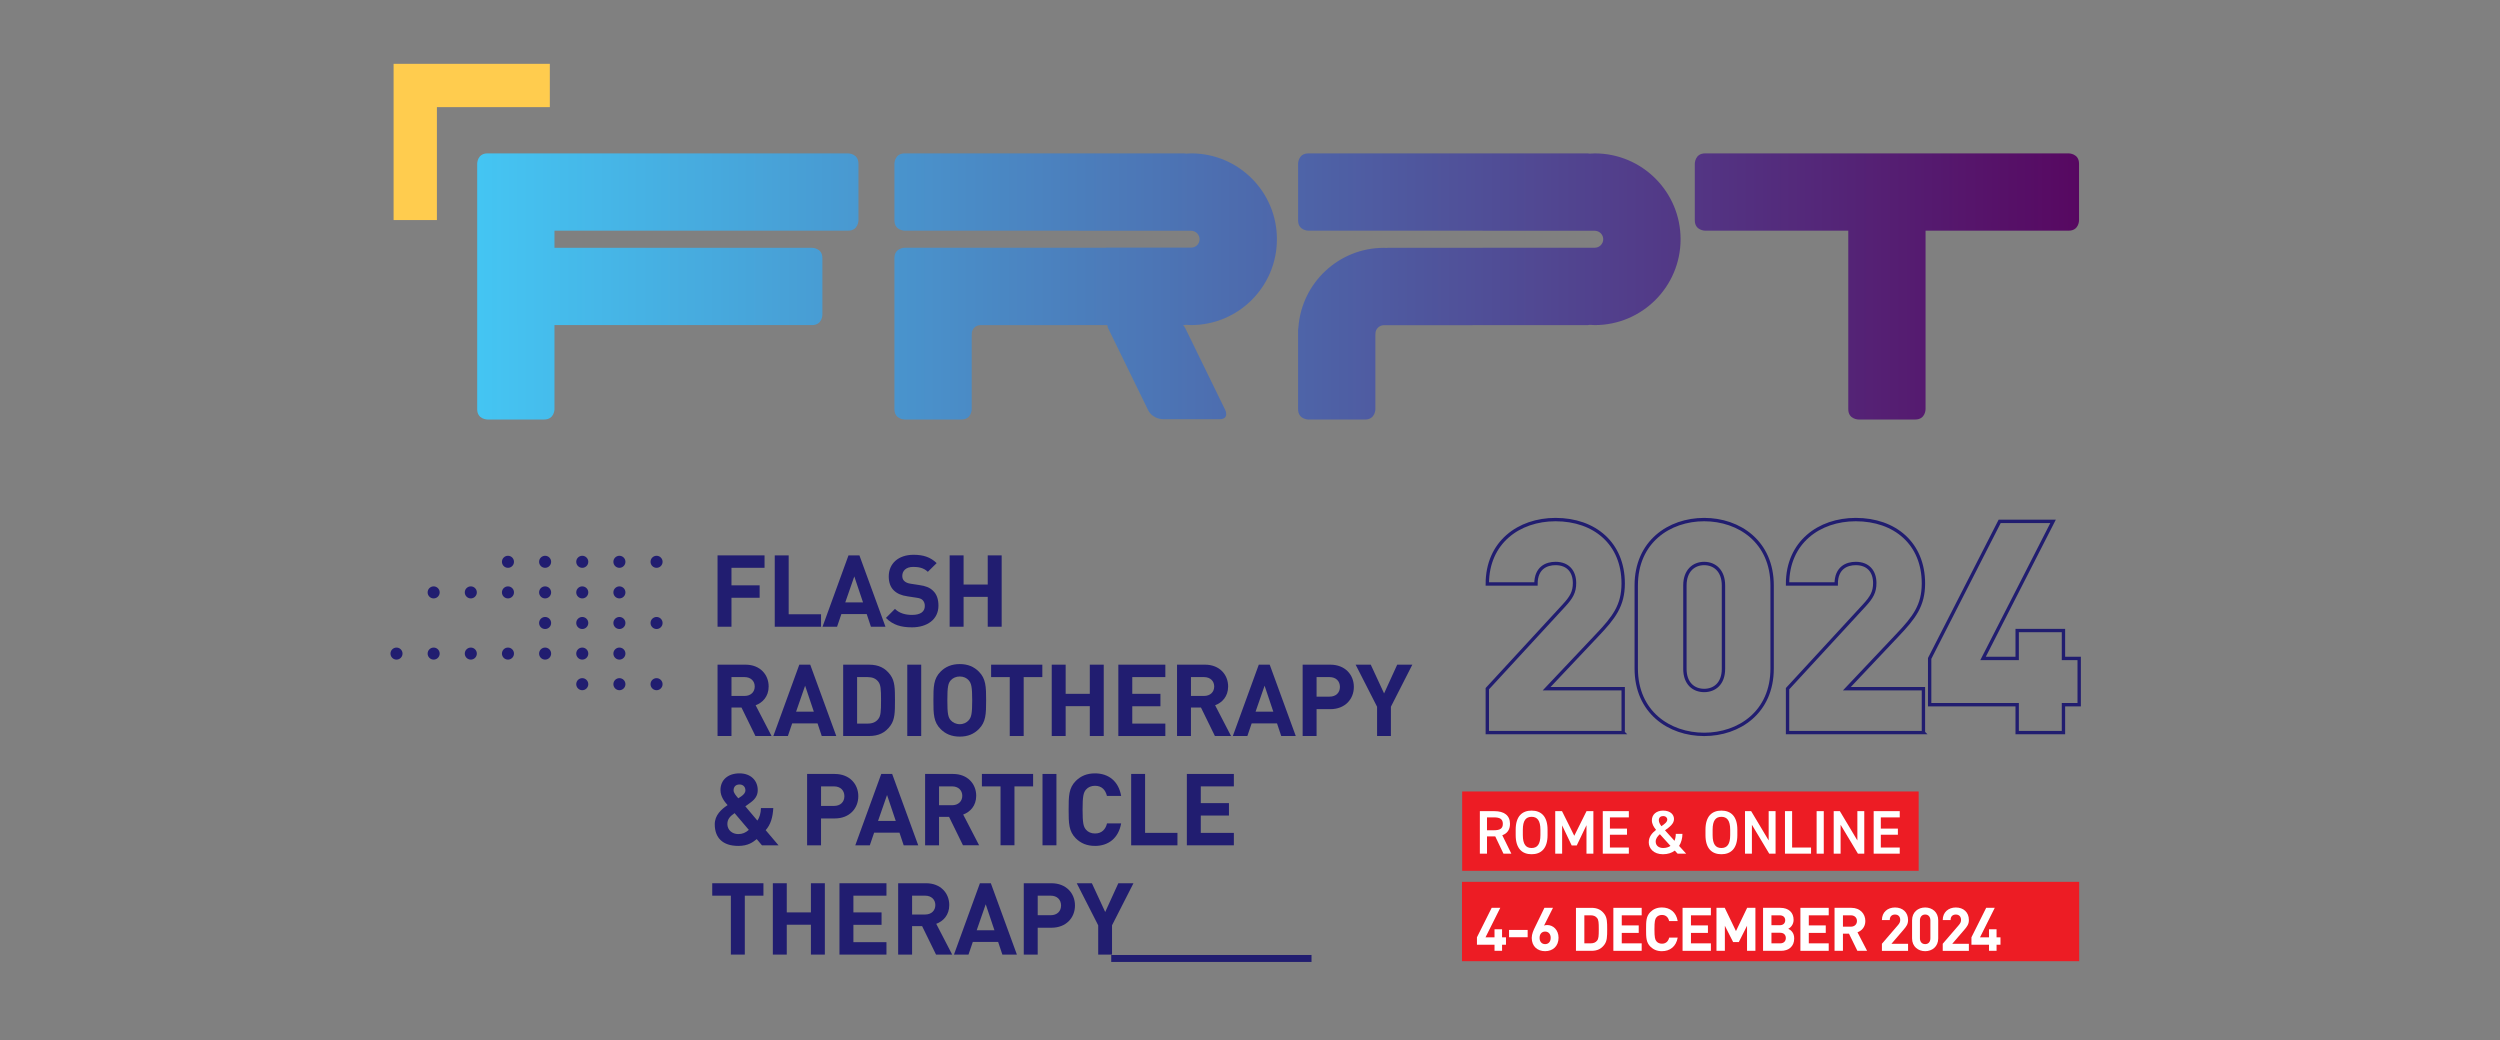
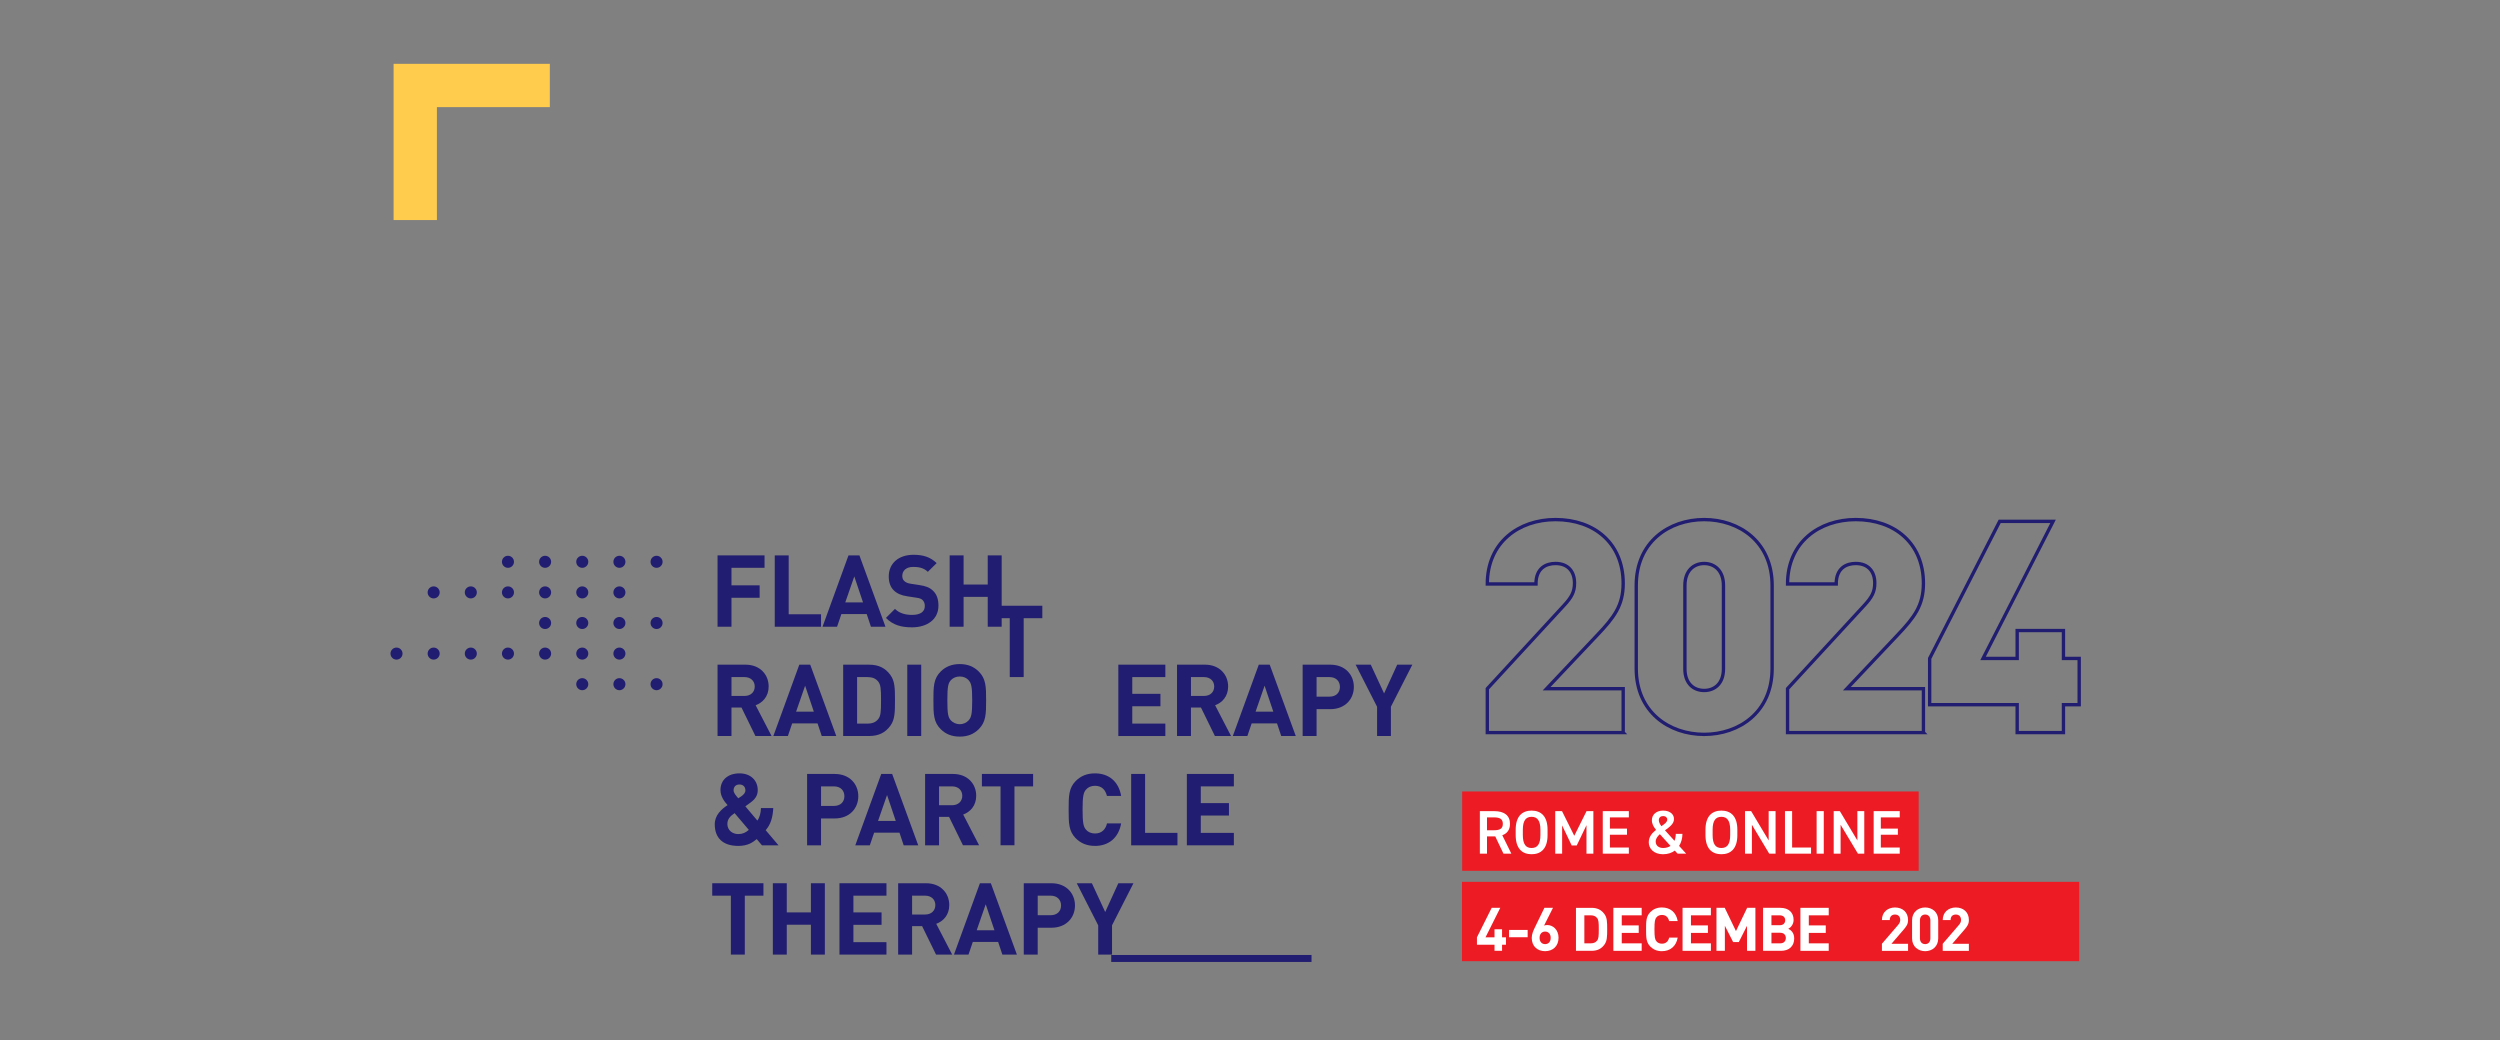
<svg xmlns="http://www.w3.org/2000/svg" id="a" width="310" height="129" viewBox="0 0 310 129">
  <rect x="0" y="0" width="310" height="129" fill="#808080" stroke="none" />
  <defs>
    <clipPath id="c">
      <rect x="42.15" y="0" width="225.701" height="129.778" style="fill:none;" />
    </clipPath>
    <clipPath id="d">
      <path d="M67.477,19.02h-7.028c-1.278,0-1.278,1.278-1.278,1.278v30.444c0,1.278,1.278,1.278,1.278,1.278h7.028c1.278,0,1.278-1.278,1.278-1.278v-10.43h31.945c1.277,0,1.277-1.278,1.277-1.278v-7.027c0-1.278-1.277-1.278-1.277-1.278h-31.945v-2.126h36.417c1.277,0,1.277-1.278,1.277-1.278v-7.027c0-1.278-1.277-1.278-1.277-1.278h-37.695ZM147.698,19.02h-.006c-.205,0-.404.02-.605.03-.142-.027-.245-.03-.245-.03h-34.655c-1.278,0-1.278,1.278-1.278,1.278v7.028c0,1.278,1.278,1.278,1.278,1.278h21.601c0,.002,0,.006-.001.008h13.919v.003c.575.009,1.04.474,1.04,1.051,0,.285-.115.54-.297.729-.188.187-.445.304-.73.309v.003h-10.591c.001.003,0,.006.001.009h-14v.006h-10.942s-1.278,0-1.278,1.277v18.744c0,1.278,1.278,1.278,1.278,1.278h7.028c1.278,0,1.278-1.278,1.278-1.278v-9.297h.022c-.002-.025-.014-.046-.014-.07,0-.577.464-1.044,1.039-1.052v-.003h10.976c-.001-.003,0-.006-.001-.009h4.789c.026.218.11.404.11.404l4.943,10.121c.56,1.147,1.835,1.147,1.835,1.147h7.02c1.276,0,.716-1.147.716-1.147l-4.942-10.121c-.079-.161-.178-.287-.281-.404h.124c.092,0,.164-.02.243-.032.206.012.411.031.62.031,5.879,0,10.646-4.766,10.646-10.646v-.011c0-5.873-4.761-10.634-10.633-10.634h-.006M197.129,19.052c-.143-.028-.247-.031-.247-.031h-34.642c-1.278,0-1.278,1.278-1.278,1.278v7.028c0,1.278,1.278,1.278,1.278,1.278h21.601c-.001.003,0,.006-.001.008h13.92v.003c.575.009,1.04.474,1.04,1.051s-.465,1.043-1.04,1.052v.003h-13.92c.001.003,0,.006.001.009h-11.763c-.05,0-.087.013-.133.017-.112-.003-.223-.017-.337-.017-5.612,0-10.2,4.346-10.605,9.855-.035.164-.04.286-.04.286v9.873c0,1.278,1.278,1.278,1.278,1.278h7.028c1.277,0,1.277-1.278,1.277-1.278v-9.297h.022c-.002-.025-.014-.046-.014-.07,0-.577.465-1.044,1.04-1.052v-.003h10.975c-.001-.003-.001-.006-.001-.009h14.315c.092,0,.164-.02.243-.032.206.012.41.031.62.031,5.879,0,10.646-4.766,10.646-10.646s-4.766-10.646-10.646-10.646c-.208,0-.41.02-.616.031M237.492,19.02h-26.058c-1.278,0-1.278,1.278-1.278,1.278v7.027c0,1.278,1.278,1.278,1.278,1.278h17.753v22.139c0,1.278,1.277,1.278,1.277,1.278h7.028c1.278,0,1.278-1.278,1.278-1.278v-22.139h17.753c1.278,0,1.278-1.278,1.278-1.278v-7.027c0-1.278-1.278-1.278-1.278-1.278h-19.031Z" style="fill:none;" />
    </clipPath>
    <linearGradient id="e" x1="-727.523" y1="-667.002" x2="-726.704" y2="-667.002" gradientTransform="translate(176608.547 -161827.281) scale(242.672 -242.672)" gradientUnits="userSpaceOnUse">
      <stop offset="0" stop-color="#44c8f5" />
      <stop offset="0" stop-color="#44c8f5" />
      <stop offset="1" stop-color="#570861" />
    </linearGradient>
  </defs>
  <g id="b">
    <g style="clip-path:url(#b);">
      <g style="clip-path:url(#d);">
-         <rect x="59.171" y="19.02" width="198.63" height="33.001" style="fill:url(#e);" />
-       </g>
+         </g>
      <path d="M80.666,84.839c0,.412.335.747.747.747s.747-.335.747-.747c0-.413-.335-.748-.747-.748s-.747.335-.747.748M49.914,81.045c0-.412-.334-.747-.747-.747-.412,0-.747.335-.747.747s.335.747.747.747c.413,0,.747-.335.747-.747M54.52,73.457c0-.412-.334-.747-.747-.747-.412,0-.747.335-.747.747s.335.747.747.747c.413,0,.747-.335.747-.747M54.52,81.045c0-.412-.334-.747-.747-.747-.412,0-.747.335-.747.747s.335.747.747.747c.413,0,.747-.335.747-.747M59.127,73.457c0-.412-.335-.747-.747-.747s-.747.335-.747.747.335.747.747.747.747-.335.747-.747M59.127,81.045c0-.412-.335-.747-.747-.747s-.747.335-.747.747.335.747.747.747.747-.335.747-.747M63.734,69.663c0-.412-.335-.747-.747-.747s-.747.335-.747.747c0,.413.335.748.747.748s.747-.335.747-.748M63.734,73.457c0-.412-.335-.747-.747-.747s-.747.335-.747.747.335.747.747.747.747-.335.747-.747M63.734,81.045c0-.412-.335-.747-.747-.747s-.747.335-.747.747.335.747.747.747.747-.335.747-.747M68.341,69.663c0-.412-.335-.747-.747-.747s-.747.335-.747.747c0,.413.335.748.747.748s.747-.335.747-.748M68.341,73.457c0-.412-.335-.747-.747-.747s-.747.335-.747.747.335.747.747.747.747-.335.747-.747M68.341,77.251c0-.412-.335-.747-.747-.747s-.747.335-.747.747.335.747.747.747.747-.335.747-.747M68.341,81.045c0-.412-.335-.747-.747-.747s-.747.335-.747.747.335.747.747.747.747-.335.747-.747M72.947,69.663c0-.412-.335-.747-.747-.747s-.747.335-.747.747c0,.413.335.748.747.748s.747-.335.747-.748M72.947,73.457c0-.412-.335-.747-.747-.747s-.747.335-.747.747.335.747.747.747.747-.335.747-.747M72.947,77.251c0-.412-.335-.747-.747-.747s-.747.335-.747.747.335.747.747.747.747-.335.747-.747M72.947,81.045c0-.412-.335-.747-.747-.747s-.747.335-.747.747.335.747.747.747.747-.335.747-.747M72.947,84.839c0-.413-.335-.748-.747-.748s-.747.335-.747.748c0,.412.335.747.747.747s.747-.335.747-.747M77.554,69.663c0-.412-.335-.747-.747-.747s-.747.335-.747.747c0,.413.335.748.747.748s.747-.335.747-.748M77.554,73.457c0-.412-.335-.747-.747-.747s-.747.335-.747.747.335.747.747.747.747-.335.747-.747M77.554,77.251c0-.412-.335-.747-.747-.747s-.747.335-.747.747.335.747.747.747.747-.335.747-.747M77.554,81.045c0-.412-.335-.747-.747-.747s-.747.335-.747.747.335.747.747.747.747-.335.747-.747M77.554,84.839c0-.413-.335-.748-.747-.748s-.747.335-.747.748c0,.412.335.747.747.747s.747-.335.747-.747M82.161,69.663c0-.412-.335-.747-.747-.747s-.747.335-.747.747c0,.413.335.748.747.748s.747-.335.747-.748M82.161,77.251c0-.412-.335-.747-.747-.747s-.747.335-.747.747.335.747.747.747.747-.335.747-.747" style="fill:#211d70;" />
      <path d="M90.703,70.408v2.174h3.492v1.541h-3.492v3.591h-1.727v-8.847h5.827v1.541h-4.1,0Z" style="fill:#211d70;" />
      <path d="M96.069,77.714v-8.847h1.728v7.306h4.013v1.541h-5.74Z" style="fill:#211d70;" />
      <path d="M107.995,77.714l-.521-1.566h-3.144l-.534,1.566h-1.802l3.219-8.847h1.354l3.231,8.847h-1.802ZM105.933,71.477l-1.119,3.219h2.2l-1.081-3.219Z" style="fill:#211d70;" />
      <path d="M113.087,77.789c-1.342,0-2.361-.286-3.231-1.168l1.118-1.119c.56.559,1.317.746,2.126.746,1.031,0,1.578-.397,1.578-1.106,0-.298-.087-.546-.273-.733-.174-.162-.348-.236-.795-.299l-1.056-.161c-.783-.112-1.317-.348-1.715-.734-.423-.41-.634-.994-.634-1.739,0-1.578,1.168-2.684,3.082-2.684,1.218,0,2.1.298,2.858,1.032l-1.093,1.08c-.547-.534-1.23-.609-1.815-.609-.919,0-1.354.509-1.354,1.119,0,.235.062.46.248.633.175.162.435.286.808.336l1.056.162c.807.111,1.304.323,1.69.695.472.435.683,1.069.683,1.864,0,1.715-1.417,2.684-3.28,2.684h0Z" style="fill:#211d70;" />
      <path d="M122.478,77.714v-3.703h-2.994v3.703h-1.728v-8.847h1.728v3.616h2.994v-3.616h1.728v8.847h-1.728Z" style="fill:#211d70;" />
      <path d="M93.673,91.266l-1.727-3.529h-1.243v3.529h-1.727v-8.847h3.466c1.802,0,2.871,1.23,2.871,2.708,0,1.243-.758,2.013-1.616,2.324l1.976,3.814h-2.001ZM92.332,83.96h-1.628v2.336h1.628c.757,0,1.255-.484,1.255-1.168,0-.683-.497-1.168-1.255-1.168Z" style="fill:#211d70;" />
      <path d="M101.896,91.266l-.521-1.566h-3.144l-.534,1.566h-1.802l3.219-8.847h1.354l3.231,8.847h-1.802ZM99.834,85.028l-1.119,3.219h2.2l-1.081-3.219Z" style="fill:#211d70;" />
      <path d="M110.418,89.973c-.633.882-1.466,1.293-2.672,1.293h-3.193v-8.847h3.193c1.205,0,2.038.41,2.672,1.293.547.757.559,1.665.559,3.131,0,1.466-.012,2.374-.559,3.131h0ZM108.889,84.506c-.285-.359-.708-.546-1.292-.546h-1.317v5.765h1.317c.584,0,1.007-.187,1.292-.547.324-.385.36-.944.36-2.336,0-1.391-.037-1.951-.36-2.336h0Z" style="fill:#211d70;" />
      <path d="M112.502,91.266v-8.847h1.728v8.847h-1.728Z" style="fill:#211d70;" />
      <path d="M121.373,90.408c-.597.597-1.342.932-2.361.932-1.02,0-1.777-.336-2.374-.932-.882-.882-.895-1.875-.895-3.566,0-1.69.013-2.684.895-3.566.597-.596,1.354-.931,2.374-.931,1.019,0,1.764.336,2.361.931.882.882.906,1.876.906,3.566s-.025,2.684-.906,3.566ZM120.118,84.357c-.249-.286-.634-.472-1.106-.472-.472,0-.858.186-1.119.472-.323.373-.422.795-.422,2.485,0,1.691.099,2.101.422,2.473.261.286.646.484,1.119.484.472,0,.857-.199,1.106-.484.323-.372.435-.782.435-2.473,0-1.69-.112-2.112-.435-2.485Z" style="fill:#211d70;" />
-       <path d="M126.937,83.96v7.306h-1.728v-7.306h-2.311v-1.541h6.35v1.541h-2.311Z" style="fill:#211d70;" />
-       <path d="M135.135,91.266v-3.703h-2.994v3.703h-1.727v-8.847h1.727v3.616h2.994v-3.616h1.728v8.847h-1.728Z" style="fill:#211d70;" />
+       <path d="M126.937,83.96h-1.728v-7.306h-2.311v-1.541h6.35v1.541h-2.311Z" style="fill:#211d70;" />
      <path d="M138.674,91.266v-8.847h5.828v1.541h-4.1v2.075h3.492v1.541h-3.492v2.15h4.1v1.541h-5.828v-0Z" style="fill:#211d70;" />
      <path d="M150.649,91.266l-1.728-3.529h-1.242v3.529h-1.728v-8.847h3.467c1.802,0,2.87,1.23,2.87,2.708,0,1.243-.757,2.013-1.615,2.324l1.976,3.814h-2.001,0ZM149.307,83.96h-1.627v2.336h1.627c.758,0,1.255-.484,1.255-1.168,0-.683-.496-1.168-1.255-1.168Z" style="fill:#211d70;" />
      <path d="M158.872,91.266l-.522-1.566h-3.143l-.534,1.566h-1.802l3.218-8.847h1.355l3.231,8.847h-1.802ZM156.809,85.028l-1.118,3.219h2.199l-1.081-3.219Z" style="fill:#211d70;" />
      <path d="M164.958,87.936h-1.702v3.33h-1.728v-8.847h3.429c1.84,0,2.921,1.255,2.921,2.758,0,1.504-1.081,2.759-2.921,2.759ZM164.871,83.96h-1.615v2.423h1.615c.782,0,1.28-.484,1.28-1.205s-.497-1.217-1.28-1.217Z" style="fill:#211d70;" />
      <path d="M172.473,87.637v3.629h-1.715v-3.629l-2.66-5.218h1.876l1.653,3.566,1.627-3.566h1.876l-2.659,5.218h0Z" style="fill:#211d70;" />
      <path d="M94.481,104.818l-.646-.77c-.46.373-1.056.845-2.286.845-1.951,0-2.92-1.019-2.92-2.684,0-1.131.82-1.864,1.591-2.374-.36-.41-.882-1.032-.882-1.876,0-1.205.882-2.062,2.361-2.062,1.391,0,2.261.882,2.261,2.087,0,.684-.36,1.144-.906,1.541l-.634.46,1.491,1.765c.286-.385.423-.92.448-1.554h1.528c-.062,1.144-.323,2.05-.944,2.746l1.591,1.876h-2.05ZM91.089,100.829c-.534.373-.895.721-.895,1.355,0,.733.597,1.242,1.342,1.242.521,0,.906-.161,1.317-.521,0,0-1.764-2.076-1.764-2.076ZM91.698,97.275c-.485,0-.734.311-.734.721,0,.323.273.633.584.994l.373-.248c.286-.199.509-.435.509-.746,0-.41-.273-.721-.733-.721Z" style="fill:#211d70;" />
      <path d="M103.51,101.488h-1.702v3.33h-1.728v-8.847h3.429c1.84,0,2.921,1.255,2.921,2.758,0,1.504-1.081,2.759-2.921,2.759ZM103.424,97.511h-1.615v2.423h1.615c.782,0,1.28-.484,1.28-1.205s-.497-1.217-1.28-1.217Z" style="fill:#211d70;" />
      <path d="M112.057,104.818l-.522-1.566h-3.143l-.534,1.566h-1.802l3.218-8.847h1.355l3.231,8.847h-1.802ZM109.994,98.58l-1.118,3.219h2.199l-1.081-3.219Z" style="fill:#211d70;" />
      <path d="M119.41,104.818l-1.728-3.529h-1.242v3.529h-1.728v-8.847h3.467c1.802,0,2.87,1.23,2.87,2.708,0,1.243-.757,2.013-1.615,2.324l1.976,3.814h-2.001,0ZM118.068,97.511h-1.627v2.336h1.627c.758,0,1.255-.484,1.255-1.168,0-.683-.496-1.168-1.255-1.168Z" style="fill:#211d70;" />
      <path d="M125.794,97.511v7.306h-1.728v-7.306h-2.311v-1.541h6.35v1.541s-2.311,0-2.311,0Z" style="fill:#211d70;" />
-       <path d="M129.27,104.818v-8.847h1.728v8.847h-1.728Z" style="fill:#211d70;" />
      <path d="M135.78,104.892c-1.02,0-1.764-.336-2.374-.932-.882-.882-.895-1.875-.895-3.566,0-1.69.013-2.684.895-3.566.61-.596,1.354-.931,2.374-.931,1.652,0,2.92.944,3.243,2.796h-1.764c-.174-.721-.622-1.255-1.478-1.255-.472,0-.858.174-1.106.46-.324.372-.435.807-.435,2.497s.111,2.126.435,2.498c.248.286.633.46,1.106.46.857,0,1.317-.534,1.491-1.255h1.751c-.323,1.852-1.603,2.796-3.243,2.796v0Z" style="fill:#211d70;" />
      <path d="M140.263,104.818v-8.847h1.728v7.306h4.013v1.541h-5.74Z" style="fill:#211d70;" />
      <path d="M147.17,104.818v-8.847h5.828v1.541h-4.1v2.075h3.492v1.541h-3.492v2.15h4.1v1.541h-5.828v-0Z" style="fill:#211d70;" />
      <path d="M92.356,111.063v7.306h-1.728v-7.306h-2.311v-1.541h6.35v1.541h-2.311Z" style="fill:#211d70;" />
      <path d="M100.554,118.369v-3.703h-2.994v3.703h-1.727v-8.847h1.727v3.616h2.994v-3.616h1.728v8.847h-1.728Z" style="fill:#211d70;" />
      <path d="M104.093,118.369v-8.847h5.828v1.541h-4.1v2.075h3.492v1.541h-3.492v2.15h4.1v1.541h-5.828v-0Z" style="fill:#211d70;" />
      <path d="M116.069,118.369l-1.728-3.529h-1.242v3.529h-1.728v-8.847h3.467c1.802,0,2.87,1.23,2.87,2.708,0,1.243-.757,2.013-1.615,2.324l1.976,3.814h-2.001,0ZM114.727,111.063h-1.627v2.336h1.627c.758,0,1.255-.484,1.255-1.168,0-.683-.496-1.168-1.255-1.168Z" style="fill:#211d70;" />
      <path d="M124.292,118.369l-.522-1.566h-3.143l-.534,1.566h-1.802l3.218-8.847h1.355l3.231,8.847h-1.802ZM122.229,112.131l-1.118,3.219h2.199l-1.081-3.219Z" style="fill:#211d70;" />
      <path d="M130.377,115.039h-1.702v3.33h-1.728v-8.847h3.429c1.84,0,2.921,1.255,2.921,2.758,0,1.504-1.081,2.759-2.921,2.759ZM130.291,111.063h-1.615v2.423h1.615c.782,0,1.28-.484,1.28-1.205s-.497-1.217-1.28-1.217Z" style="fill:#211d70;" />
      <path d="M137.892,114.74v3.629h-1.715v-3.629l-2.66-5.218h1.876l1.653,3.566,1.627-3.566h1.876l-2.659,5.218h0Z" style="fill:#211d70;" />
      <rect x="137.792" y="118.417" width="24.836" height=".865" style="fill:#211d70;" />
      <rect x="181.309" y="98.141" width="56.606" height="9.839" style="fill:#ed1c24;" />
      <rect x="181.287" y="109.348" width="76.532" height="9.839" style="fill:#ed1c24;" />
      <path d="M186.256,117.146v.757h-.936v-.757h-2.179v-.921l1.827-3.654h1.063l-1.827,3.654h1.115v-.996h.936v.996h.486v.921h-.486,0Z" style="fill:#fff;" />
      <path d="M187.122,116.217v-.905h2.307v.905h-2.307Z" style="fill:#fff;" />
      <path d="M191.597,117.947c-.944,0-1.662-.592-1.662-1.647,0-.487.209-.936.449-1.423l1.123-2.307h1.063l-1.108,2.202c.128-.052.27-.068.397-.068.718,0,1.4.592,1.4,1.58,0,1.049-.719,1.662-1.662,1.662h0ZM191.597,115.514c-.397,0-.689.285-.689.779,0,.495.292.779.689.779s.689-.284.689-.779c0-.471-.277-.779-.689-.779Z" style="fill:#fff;" />
      <path d="M198.953,117.124c-.382.531-.884.779-1.61.779h-1.924v-5.331h1.924c.727,0,1.228.247,1.61.779.33.457.337,1.004.337,1.887s-.007,1.429-.337,1.887h0ZM198.032,113.829c-.172-.217-.427-.33-.779-.33h-.794v3.474h.794c.351,0,.606-.112.779-.33.195-.232.217-.57.217-1.407,0-.839-.023-1.176-.217-1.407h0Z" style="fill:#fff;" />
      <path d="M200.057,117.902v-5.331h3.511v.929h-2.471v1.25h2.104v.929h-2.104v1.295h2.471v.928h-3.511Z" style="fill:#fff;" />
      <path d="M206.081,117.947c-.614,0-1.062-.202-1.429-.561-.532-.531-.539-1.131-.539-2.149,0-1.019.007-1.617.539-2.15.367-.359.816-.561,1.429-.561.996,0,1.76.57,1.954,1.685h-1.062c-.105-.434-.375-.757-.892-.757-.284,0-.517.105-.666.277-.195.225-.262.486-.262,1.505,0,1.018.068,1.28.262,1.505.15.172.382.277.666.277.517,0,.794-.322.899-.756h1.055c-.195,1.115-.966,1.684-1.954,1.684h0Z" style="fill:#fff;" />
      <path d="M208.638,117.902v-5.331h3.511v.929h-2.471v1.25h2.104v.929h-2.104v1.295h2.471v.928h-3.511Z" style="fill:#fff;" />
      <path d="M216.632,117.902v-3.107l-1.019,2.022h-.704l-1.026-2.022v3.107h-1.041v-5.331h1.026l1.392,2.883,1.385-2.883h1.026v5.331h-1.041,0Z" style="fill:#fff;" />
      <path d="M220.85,117.902h-2.231v-5.331h2.141c1.041,0,1.647.584,1.647,1.498,0,.592-.39.973-.659,1.101.321.15.734.486.734,1.198,0,.996-.682,1.535-1.633,1.535h0ZM220.678,113.5h-1.019v1.228h1.019c.442,0,.688-.247.688-.614s-.246-.614-.688-.614h0ZM220.746,115.663h-1.086v1.311h1.086c.471,0,.696-.299.696-.659s-.225-.652-.696-.652Z" style="fill:#fff;" />
      <path d="M223.25,117.902v-5.331h3.511v.929h-2.471v1.25h2.104v.929h-2.104v1.295h2.471v.928h-3.511Z" style="fill:#fff;" />
-       <path d="M230.314,117.902l-1.041-2.127h-.749v2.127h-1.041v-5.331h2.089c1.085,0,1.729.741,1.729,1.633,0,.749-.456,1.213-.973,1.4l1.19,2.298h-1.205,0ZM229.506,113.5h-.981v1.407h.981c.456,0,.756-.292.756-.704,0-.412-.299-.704-.756-.704Z" style="fill:#fff;" />
      <path d="M233.358,117.902v-.876l1.992-2.314c.195-.232.277-.396.277-.643,0-.397-.233-.666-.644-.666-.322,0-.652.164-.652.681h-.973c0-.973.711-1.557,1.625-1.557.944,0,1.617.592,1.617,1.55,0,.517-.203.794-.569,1.22l-1.49,1.73h2.059v.876h-3.242Z" style="fill:#fff;" />
      <path d="M238.722,117.947c-.868,0-1.625-.569-1.625-1.587v-2.246c0-1.018.757-1.587,1.625-1.587.869,0,1.617.57,1.617,1.587v2.246c0,1.019-.749,1.587-1.617,1.587ZM239.367,114.129c0-.45-.255-.727-.644-.727-.389,0-.651.277-.651.727v2.224c0,.449.262.718.651.718.39,0,.644-.269.644-.718v-2.224Z" style="fill:#fff;" />
      <path d="M240.899,117.902v-.876l1.992-2.314c.195-.232.277-.396.277-.643,0-.397-.233-.666-.644-.666-.322,0-.652.164-.652.681h-.973c0-.973.711-1.557,1.625-1.557.944,0,1.617.592,1.617,1.55,0,.517-.203.794-.57,1.22l-1.49,1.73h2.059v.876h-3.242,0Z" style="fill:#fff;" />
-       <path d="M247.574,117.146v.757h-.936v-.757h-2.179v-.921l1.827-3.654h1.063l-1.827,3.654h1.115v-.996h.936v.996h.486v.921h-.486,0Z" style="fill:#fff;" />
      <polygon points="68.178 13.285 68.178 7.914 54.176 7.914 48.805 7.914 48.805 13.285 48.805 27.287 54.176 27.287 54.176 13.285 68.178 13.285" style="fill:#ffcc4e;" />
      <path d="M257.819,87.384v-5.739h-1.95v-3.458h-5.739v3.458h-4.231l8.682-16.996h-6.622l-8.682,16.996v5.739h10.853v3.458h5.739v-3.458h1.95ZM238.505,90.842v-5.445h-9.491l6.254-6.622c2.097-2.207,3.237-3.679,3.237-6.438,0-4.93-3.531-7.91-8.388-7.91-4.562,0-8.461,2.833-8.461,7.983h6.033c0-2.023,1.324-2.538,2.428-2.538,1.545,0,2.354.993,2.354,2.428,0,1.104-.368,1.766-1.324,2.796l-9.491,10.301v5.445h16.849ZM213.71,82.933c0,1.839-1.104,2.686-2.392,2.686s-2.391-.846-2.391-2.686v-10.338c0-1.839,1.104-2.722,2.391-2.722s2.392.883,2.392,2.722v10.338ZM219.743,82.896v-10.301c0-5.408-4.084-8.167-8.425-8.167s-8.424,2.76-8.424,8.167v10.301c0,5.408,4.083,8.167,8.424,8.167s8.425-2.759,8.425-8.167ZM201.275,90.842v-5.445h-9.491l6.254-6.622c2.097-2.207,3.237-3.679,3.237-6.438,0-4.93-3.531-7.91-8.388-7.91-4.562,0-8.461,2.833-8.461,7.983h6.033c0-2.023,1.324-2.538,2.428-2.538,1.545,0,2.354.993,2.354,2.428,0,1.104-.368,1.766-1.324,2.796l-9.491,10.301v5.445h16.849Z" style="fill:none; stroke:#211d70; stroke-width:.418px;" />
      <path d="M186.429,105.856l-1.017-2.14h-1.024v2.14h-.886v-5.274h1.796c1.215,0,1.941.527,1.941,1.574,0,.726-.344,1.193-.956,1.414l1.124,2.285h-.978ZM185.236,102.952c.749,0,1.116-.199,1.116-.795s-.367-.803-1.116-.803h-.849v1.598h.849Z" style="fill:#fff;" />
      <path d="M189.917,105.925c-1.177,0-1.972-.711-1.972-2.369v-.672c0-1.659.795-2.369,1.972-2.369,1.184,0,1.98.711,1.98,2.369v.672c0,1.659-.795,2.369-1.98,2.369ZM188.832,103.555c0,1.139.382,1.598,1.085,1.598s1.093-.459,1.093-1.598v-.672c0-1.139-.39-1.598-1.093-1.598s-1.085.459-1.085,1.598c0,0,0,.672,0,.672Z" style="fill:#fff;" />
      <path d="M195.209,103.639l1.521-3.057h.849v5.274h-.856v-3.531l-1.208,2.515h-.626l-1.185-2.492v3.508h-.856v-5.274h.841l1.521,3.057Z" style="fill:#fff;" />
      <path d="M201.977,100.582v.772h-2.347v1.391h2.117v.764h-2.117v1.582h2.347v.764h-3.233v-5.274s3.233,0,3.233,0Z" style="fill:#fff;" />
      <path d="M205.352,102.906c-.306-.374-.52-.741-.52-1.192,0-.726.581-1.2,1.383-1.2.956,0,1.361.527,1.361,1.047,0,.589-.558.994-1.116,1.399l1.177,1.3c.107-.252.16-.55.16-.864h.825c0,.535-.137,1.062-.412,1.498l.878.963h-1.062l-.352-.382c-.374.283-.864.451-1.468.451-1.161,0-1.758-.726-1.758-1.475,0-.703.421-1.169.902-1.544v0ZM207.14,104.893l-1.315-1.452c-.305.267-.519.558-.519.917,0,.489.374.795.925.795.374,0,.672-.1.909-.26h0ZM206.016,102.447c.398-.267.727-.52.727-.833,0-.199-.168-.42-.52-.42-.314,0-.528.184-.528.52,0,.26.153.512.321.734h0Z" style="fill:#fff;" />
      <path d="M213.451,105.925c-1.177,0-1.972-.711-1.972-2.369v-.672c0-1.659.795-2.369,1.972-2.369,1.184,0,1.98.711,1.98,2.369v.672c0,1.659-.795,2.369-1.98,2.369ZM212.365,103.555c0,1.139.382,1.598,1.085,1.598s1.093-.459,1.093-1.598v-.672c0-1.139-.39-1.598-1.093-1.598s-1.085.459-1.085,1.598c0,0,0,.672,0,.672Z" style="fill:#fff;" />
      <path d="M220.171,100.582v5.274h-.787l-2.148-3.585v3.585h-.856v-5.274h.764l2.171,3.631v-3.631h.856Z" style="fill:#fff;" />
      <path d="M222.223,105.091h2.347v.764h-3.233v-5.274h.886v4.509h0Z" style="fill:#fff;" />
      <path d="M226.147,105.856h-.886v-5.274h.886v5.274Z" style="fill:#fff;" />
      <path d="M231.17,100.582v5.274h-.787l-2.148-3.585v3.585h-.856v-5.274h.764l2.171,3.631v-3.631h.856Z" style="fill:#fff;" />
      <path d="M235.568,100.582v.772h-2.347v1.391h2.117v.764h-2.117v1.582h2.347v.764h-3.233v-5.274s3.233,0,3.233,0Z" style="fill:#fff;" />
    </g>
  </g>
</svg>